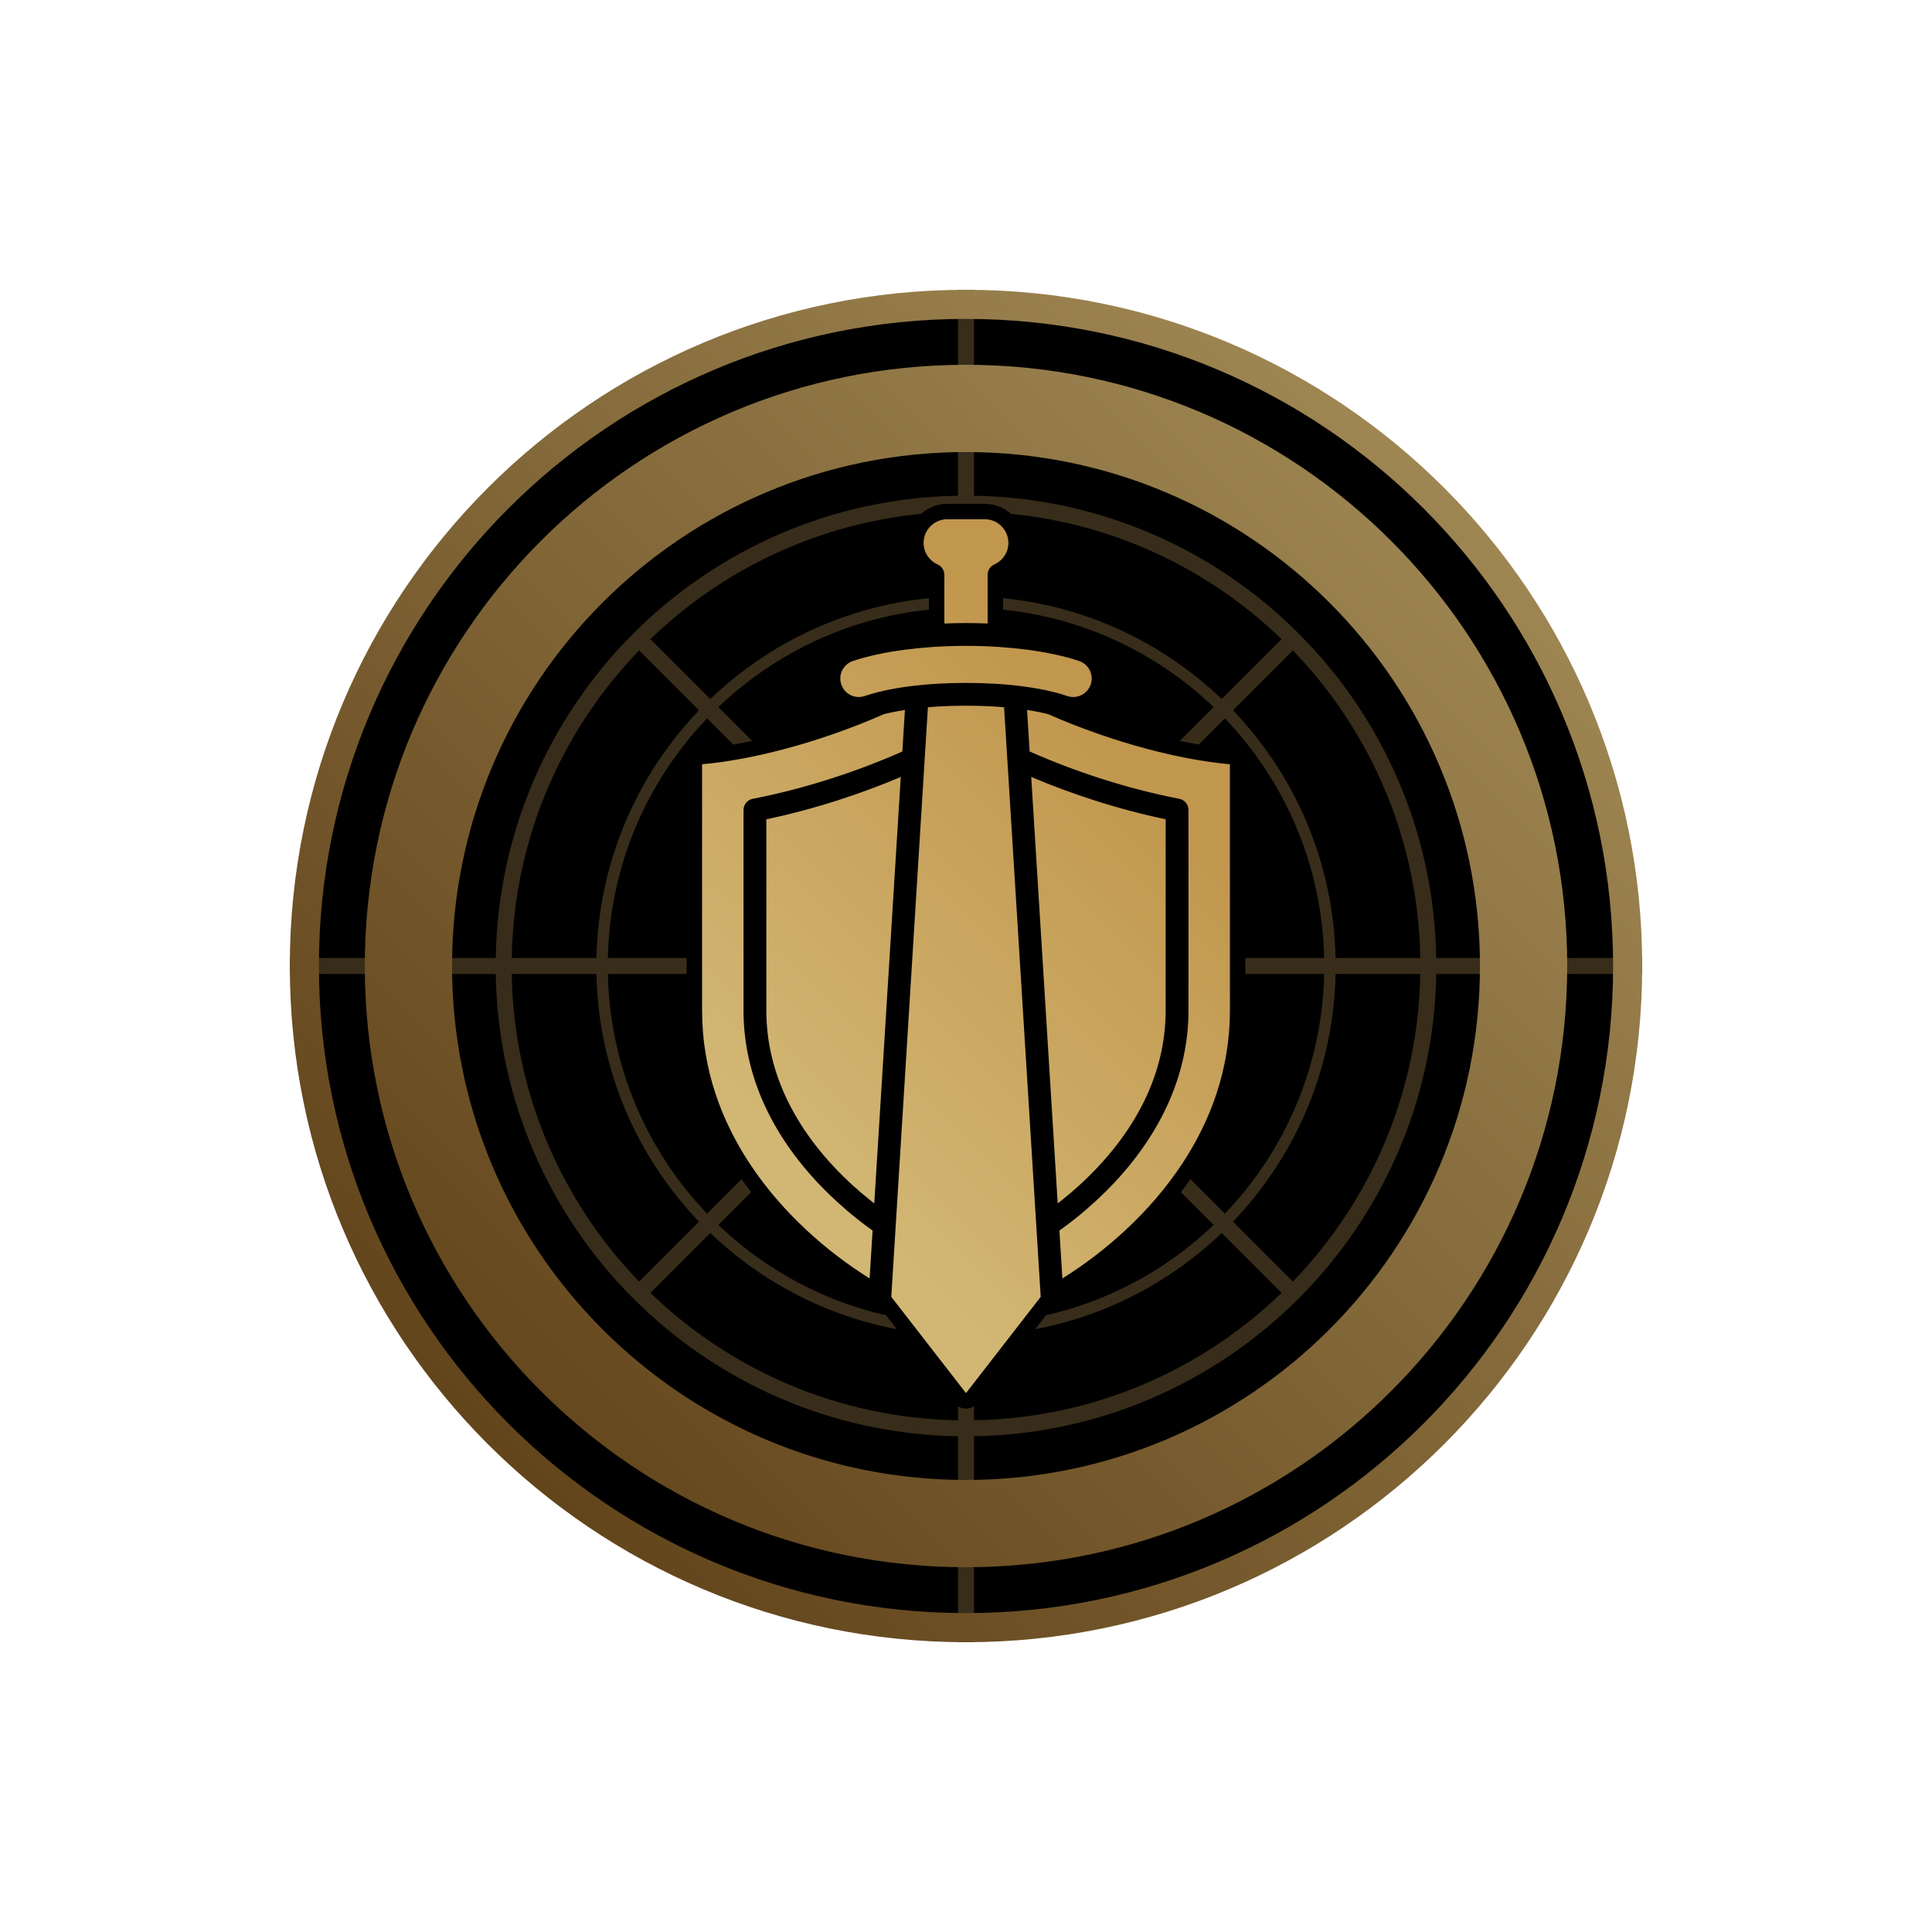
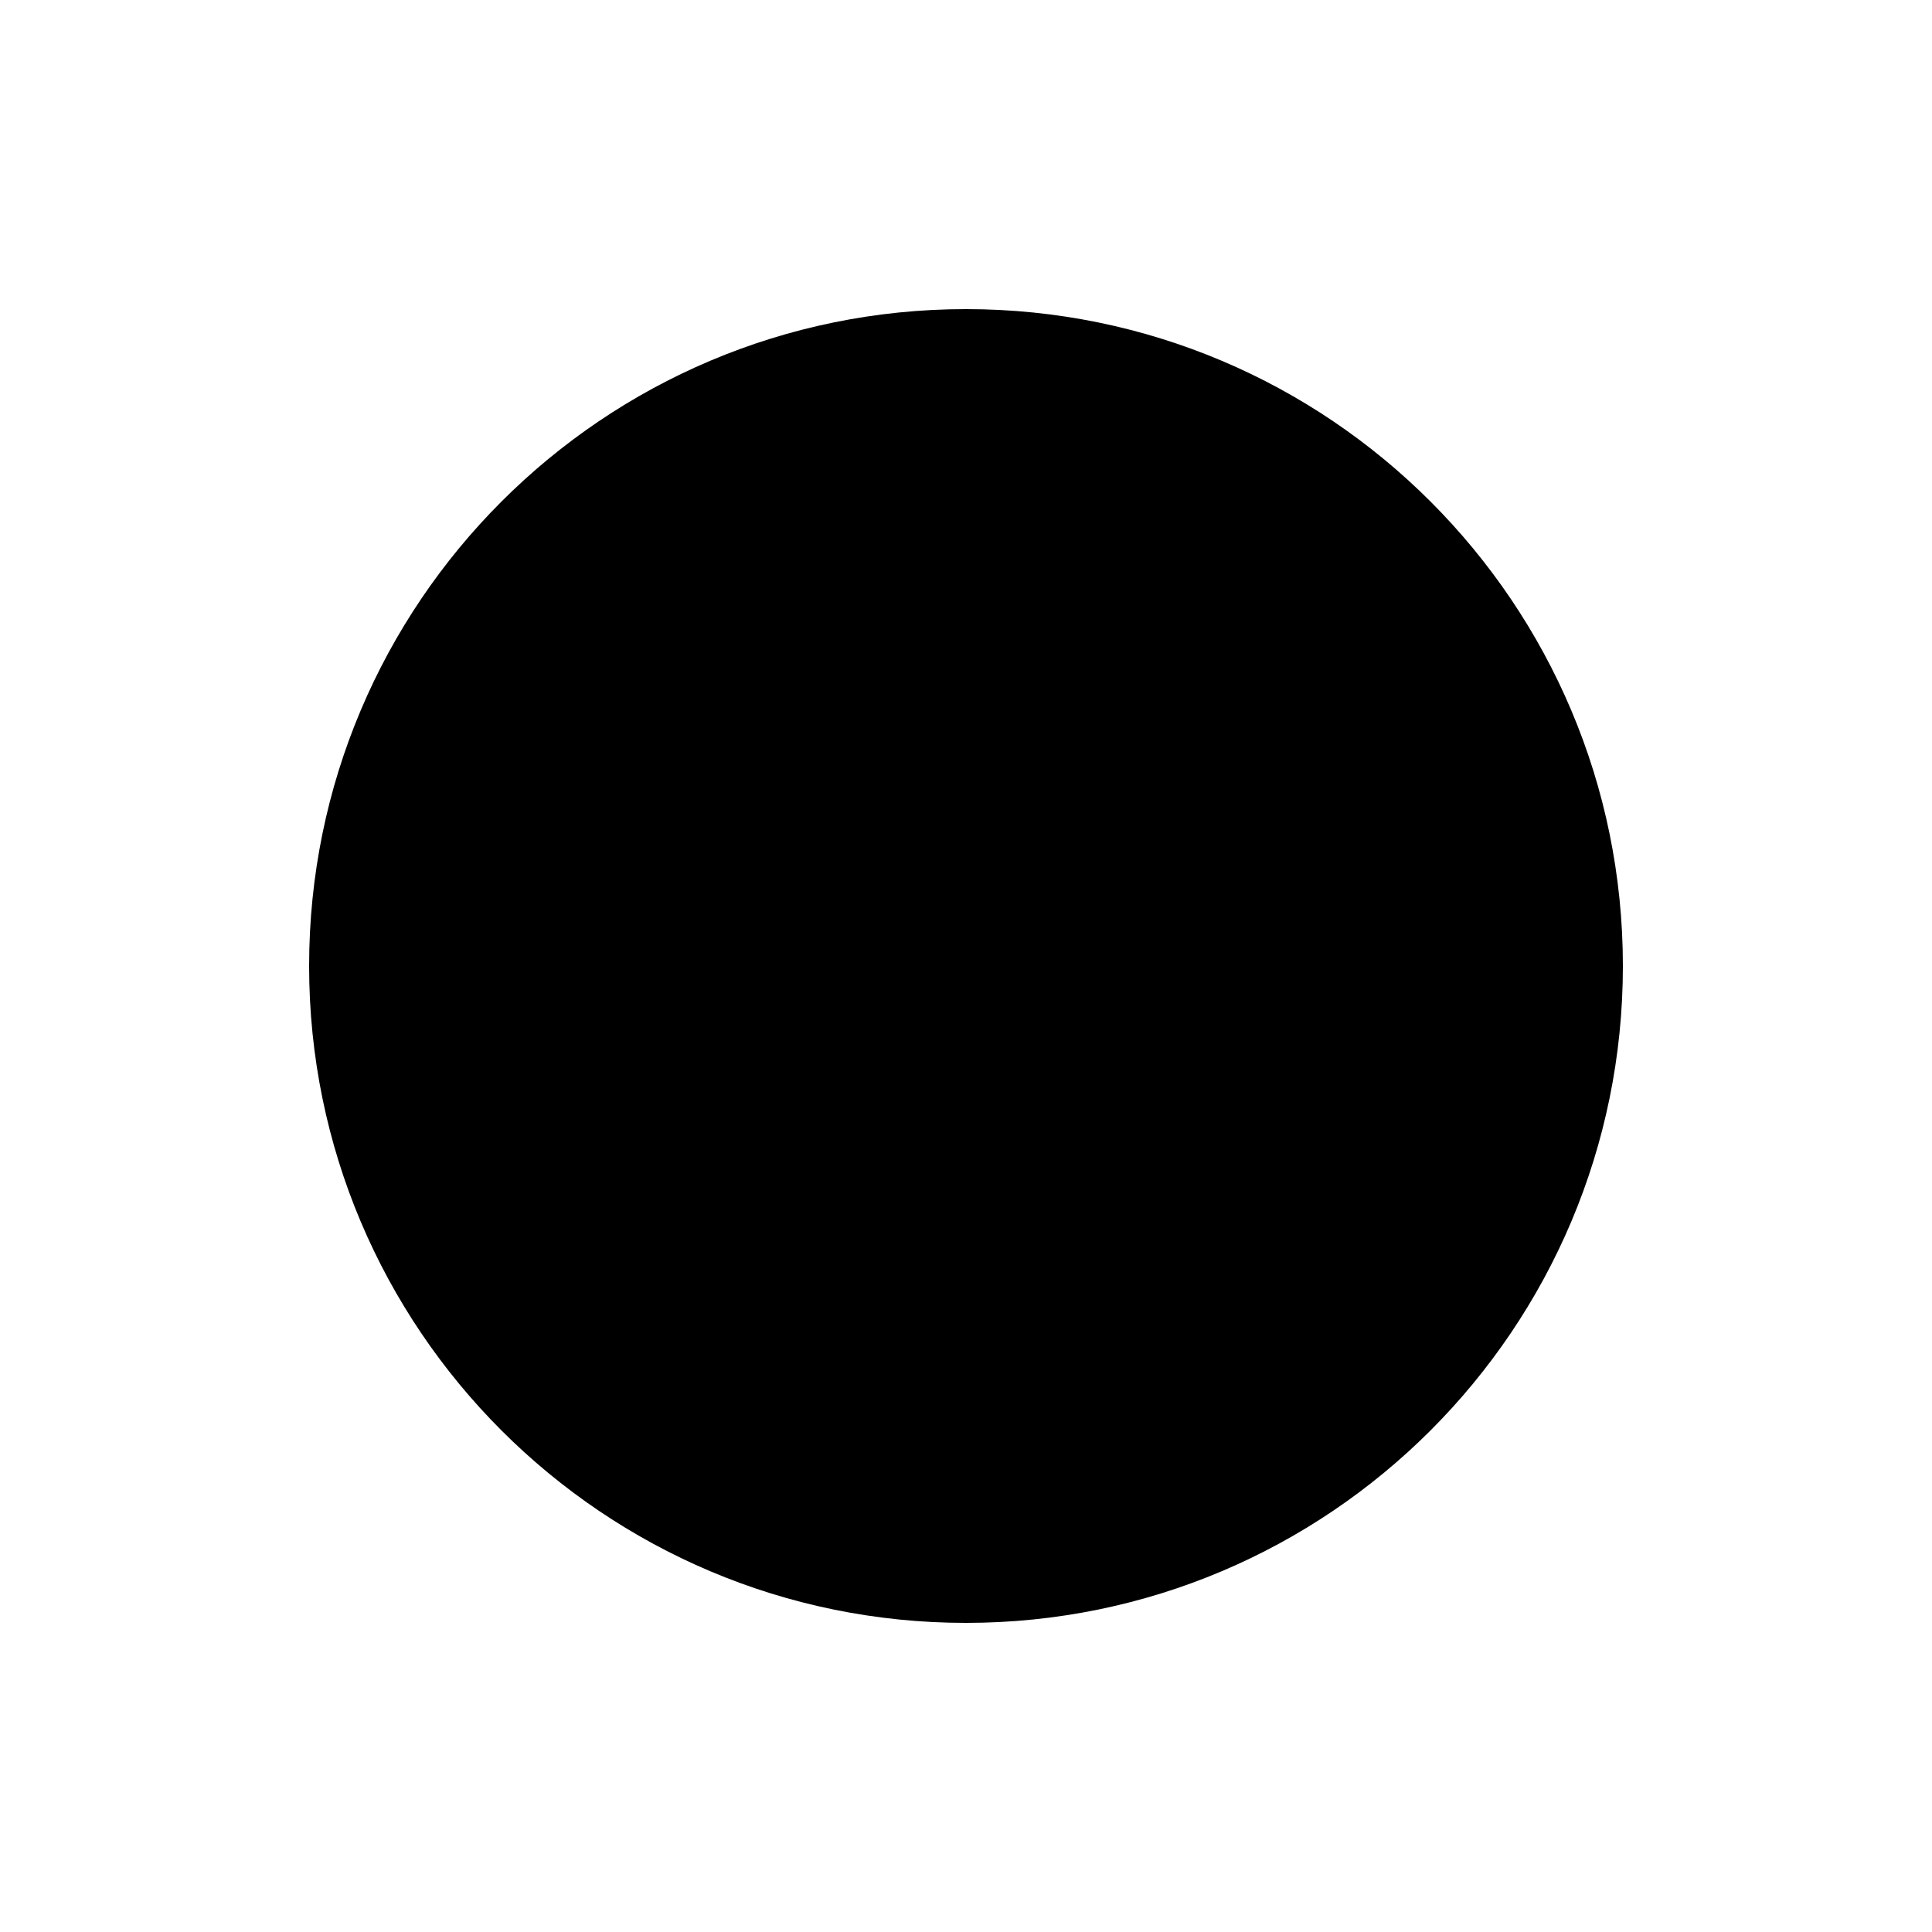
<svg xmlns="http://www.w3.org/2000/svg" width="324" height="324" viewBox="0 0 324 324" fill="none">
  <g clip-path="url(#clip0)">
    <path d="M162 272.161C222.84 272.161 272.161 222.84 272.161 162C272.161 101.16 222.84 51.839 162 51.839C101.16 51.839 51.839 101.16 51.839 162C51.839 222.84 101.16 272.161 162 272.161Z" fill="black" />
-     <path d="M48.6 160.661H83.136C83.49 139.411 92.246 120.206 106.226 106.226C120.206 92.246 139.411 83.49 160.661 83.136V48.6H163.34V83.136C184.589 83.49 203.794 92.246 217.774 106.226C231.754 120.206 240.51 139.411 240.864 160.661H275.4V163.339H240.864C240.51 184.589 231.754 203.794 217.774 217.774C203.794 231.754 184.589 240.51 163.34 240.864V275.4H160.661V240.864C139.411 240.51 120.206 231.754 106.226 217.774C92.246 203.794 83.49 184.589 83.136 163.339H48.6V160.661ZM163.34 100.021C179.447 100.363 194.044 106.848 204.879 117.227L214.924 107.182C201.517 94.235 183.37 86.161 163.34 85.816V100.021ZM206.773 119.121C217.152 129.956 223.637 144.553 223.979 160.661H238.184C237.839 140.63 229.765 122.483 216.818 109.076L206.773 119.121ZM223.979 163.339C223.637 179.448 217.152 194.044 206.773 204.879L216.818 214.924C229.765 201.517 237.839 183.37 238.184 163.339H223.979ZM204.879 206.773C194.044 217.152 179.447 223.637 163.34 223.979V238.184C183.37 237.839 201.517 229.765 214.924 216.818L204.879 206.773ZM160.661 223.979C144.552 223.637 129.956 217.152 119.121 206.773L109.076 216.818C122.483 229.765 140.63 237.839 160.661 238.184V223.979ZM117.227 204.879C106.848 194.044 100.363 179.448 100.021 163.339H85.816C86.161 183.37 94.235 201.517 107.182 214.924L117.227 204.879ZM100.021 160.661C100.363 144.553 106.848 129.956 117.227 119.121L107.182 109.076C94.235 122.483 86.161 140.63 85.816 160.661H100.021ZM119.121 117.227C129.956 106.848 144.552 100.363 160.661 100.021V85.816C140.63 86.161 122.483 94.235 109.076 107.182L119.121 117.227ZM203.526 118.581C193.037 108.546 178.919 102.276 163.34 101.936V158.767L203.526 118.581ZM160.661 101.936C145.08 102.276 130.962 108.546 120.474 118.581L160.661 158.767V101.936ZM118.581 120.474C108.547 130.963 102.277 145.081 101.936 160.661H158.767L118.581 120.474ZM101.936 163.339C102.277 178.92 108.547 193.039 118.581 203.526L158.767 163.339H101.936ZM120.474 205.419C130.962 215.454 145.08 221.724 160.661 222.064V165.233L120.474 205.419ZM163.34 222.064C178.919 221.724 193.037 215.454 203.526 205.419L163.34 165.233V222.064ZM205.419 203.526C215.454 193.039 221.724 178.92 222.065 163.339H165.233L205.419 203.526ZM222.065 160.661C221.724 145.081 215.454 130.963 205.419 120.474L165.233 160.661H222.065Z" fill="#382D1A" />
-     <path fill-rule="evenodd" clip-rule="evenodd" d="M162 48.6C224.629 48.6 275.4 99.371 275.4 162C275.4 224.629 224.629 275.4 162 275.4C99.371 275.4 48.6 224.629 48.6 162C48.6 99.371 99.371 48.6 162 48.6ZM162 61.176C217.683 61.176 262.824 106.317 262.824 162C262.824 217.683 217.683 262.824 162 262.824C106.317 262.824 61.176 217.683 61.176 162C61.176 106.317 106.317 61.176 162 61.176ZM162 75.809C209.602 75.809 248.191 114.398 248.191 162C248.191 209.602 209.602 248.191 162 248.191C114.398 248.191 75.809 209.602 75.809 162C75.809 114.398 114.398 75.809 162 75.809ZM162 53.481C221.934 53.481 270.519 102.066 270.519 162C270.519 221.934 221.934 270.519 162 270.519C102.067 270.519 53.481 221.934 53.481 162C53.481 102.066 102.067 53.481 162 53.481Z" fill="url(#paint0_linear)" />
-     <path fill-rule="evenodd" clip-rule="evenodd" d="M156.156 105.92C155.907 105.52 155.782 105.067 155.782 104.568L155.775 96.825C154.794 96.301 153.954 95.53 153.347 94.594C152.658 93.534 152.297 92.3 152.297 91.036C152.297 89.297 152.993 87.639 154.221 86.411C155.449 85.183 157.107 84.487 158.846 84.487H165.153C166.891 84.487 168.549 85.183 169.777 86.411C171.007 87.64 171.701 89.298 171.701 91.037C171.701 92.3 171.34 93.534 170.652 94.593C170.044 95.53 169.203 96.301 168.218 96.826V104.565C168.218 105.067 168.092 105.52 167.844 105.92C169.462 106.03 171.077 106.188 172.685 106.4C174.339 106.617 175.985 106.9 177.615 107.256C179.027 107.564 180.438 107.935 181.807 108.401C183.237 108.887 184.415 109.916 185.083 111.271C185.751 112.626 185.855 114.185 185.369 115.616C184.884 117.048 183.854 118.223 182.5 118.893C182.15 119.065 181.785 119.202 181.413 119.297C185.242 120.783 189.17 122.063 193.116 123.111C197.472 124.268 201.996 125.184 206.49 125.584C207.831 125.703 208.851 126.818 208.851 128.165V169.477C208.851 179.267 205.812 188.403 200.45 196.544C195.152 204.585 187.689 211.505 179.536 216.595C178.772 217.071 177.888 217.127 177.081 216.752L177.116 217.321C177.157 217.976 176.98 218.552 176.577 219.071L164.046 235.216C163.539 235.869 162.827 236.218 161.999 236.218C161.172 236.218 160.459 235.869 159.952 235.216L147.422 219.071C147.02 218.552 146.842 217.976 146.883 217.321L146.918 216.75C146.111 217.125 145.227 217.071 144.463 216.593C136.311 211.504 128.847 204.583 123.55 196.542C118.188 188.402 115.149 179.267 115.149 169.477V128.166C115.149 126.819 116.169 125.704 117.51 125.584C122.004 125.185 126.528 124.268 130.885 123.111C134.83 122.064 138.758 120.783 142.587 119.299C142.215 119.202 141.85 119.067 141.5 118.894C140.144 118.224 139.113 117.047 138.629 115.614C138.145 114.183 138.248 112.623 138.917 111.269C139.586 109.915 140.761 108.887 142.191 108.401C143.562 107.934 144.972 107.564 146.386 107.255C148.015 106.899 149.661 106.617 151.314 106.4C152.922 106.188 154.538 106.031 156.156 105.92Z" fill="black" />
-     <path fill-rule="evenodd" clip-rule="evenodd" d="M178.985 116.725C179.795 117 180.642 116.92 181.352 116.569C182.061 116.219 182.64 115.595 182.915 114.784C183.19 113.974 183.109 113.127 182.759 112.417C182.408 111.707 181.783 111.129 180.973 110.854C179.825 110.463 178.512 110.104 177.061 109.787C175.576 109.463 173.994 109.186 172.347 108.969C170.824 108.769 169.213 108.609 167.538 108.495C167.453 108.495 167.371 108.49 167.288 108.478L167.247 108.476C165.576 108.369 163.82 108.312 161.999 108.312C160.179 108.312 158.422 108.369 156.752 108.476L156.712 108.478C156.63 108.49 156.546 108.495 156.461 108.495C154.786 108.609 153.175 108.769 151.652 108.969C150.007 109.186 148.425 109.462 146.939 109.787C145.489 110.104 144.173 110.463 143.025 110.854C142.215 111.129 141.591 111.707 141.241 112.417C140.89 113.126 140.81 113.974 141.084 114.784C141.359 115.595 141.937 116.219 142.646 116.569C143.356 116.919 144.204 117 145.014 116.725C145.665 116.503 146.369 116.295 147.119 116.102L147.132 116.1L147.166 116.091C147.578 115.986 148.005 115.885 148.444 115.789C149.643 115.529 150.987 115.298 152.454 115.105C152.8 115.061 153.151 115.017 153.509 114.977C153.56 114.968 153.614 114.963 153.667 114.959C154.749 114.838 155.879 114.741 157.045 114.671C158.662 114.574 160.322 114.522 161.999 114.522C163.675 114.522 165.335 114.574 166.954 114.671C168.121 114.741 169.25 114.838 170.332 114.959C170.385 114.963 170.439 114.968 170.491 114.977C170.848 115.018 171.2 115.061 171.546 115.105C173.012 115.298 174.357 115.529 175.555 115.789C175.996 115.885 176.423 115.986 176.837 116.092L176.868 116.1L176.884 116.103L176.889 116.105C177.636 116.296 178.337 116.505 178.985 116.725ZM148.241 119.761C143.005 122.071 137.236 124.106 131.55 125.615C126.778 126.882 122.056 127.782 117.74 128.166V169.477C117.74 179.29 120.959 187.898 125.715 195.116C131.219 203.474 138.787 209.995 145.836 214.395L146.335 206.367C145.434 205.725 144.56 205.066 143.715 204.395C142.607 203.515 141.495 202.564 140.392 201.556C135.606 197.182 131.524 192.09 128.724 186.393C126.178 181.211 124.691 175.542 124.691 169.477V135.832H124.694C124.693 134.934 125.331 134.132 126.245 133.956C130.519 133.135 135 131.974 139.442 130.545C143.49 129.242 147.513 127.719 151.326 126.026L151.759 119.06C150.891 119.196 150.053 119.352 149.251 119.525C148.903 119.601 148.566 119.68 148.241 119.761ZM178.164 214.397C185.212 209.996 192.779 203.476 198.285 195.118C203.04 187.899 206.26 179.29 206.26 169.477V128.165C201.944 127.781 197.222 126.882 192.45 125.615C186.765 124.106 180.997 122.072 175.763 119.761C175.436 119.68 175.098 119.601 174.749 119.525C173.947 119.352 173.107 119.196 172.24 119.06L172.673 126.025C176.485 127.719 180.509 129.242 184.557 130.545C188.961 131.961 193.404 133.115 197.645 133.935C198.583 134.058 199.309 134.86 199.309 135.832V169.477C199.309 175.544 197.821 181.212 195.275 186.393C192.475 192.09 188.394 197.182 183.608 201.556C182.505 202.564 181.393 203.515 180.285 204.395C179.44 205.067 178.565 205.726 177.665 206.368L178.164 214.397ZM155.066 127.388L155.066 127.403L150.304 204.054L149.47 217.482L161.999 233.627L174.53 217.482L173.787 205.535L168.932 127.39L168.387 118.603C167.849 118.557 167.297 118.517 166.73 118.482C165.279 118.395 163.695 118.349 161.999 118.349C160.303 118.349 158.72 118.395 157.268 118.482C156.702 118.517 156.15 118.557 155.612 118.603L155.066 127.388ZM146.617 201.818L147.872 181.634L151.06 130.297C147.666 131.736 144.144 133.04 140.609 134.177C136.538 135.486 132.449 136.576 128.518 137.396V169.477C128.518 174.949 129.856 180.055 132.147 184.719C134.724 189.962 138.509 194.675 142.964 198.745C143.93 199.629 144.976 200.519 146.093 201.406L146.617 201.818ZM177.382 201.819L177.907 201.406C179.024 200.519 180.07 199.629 181.036 198.745C185.491 194.675 189.276 189.962 191.853 184.719C194.143 180.056 195.482 174.95 195.482 169.477V137.397C191.551 136.576 187.462 135.486 183.39 134.177C179.856 133.04 176.334 131.736 172.938 130.297L177.382 201.819ZM165.626 104.565V96.396C165.626 95.574 166.146 94.871 166.876 94.602C167.527 94.283 168.085 93.789 168.479 93.181C168.877 92.569 169.109 91.832 169.109 91.037V91.036C169.109 89.951 168.663 88.961 167.945 88.243C167.227 87.525 166.238 87.079 165.152 87.079H158.846C157.761 87.079 156.771 87.525 156.053 88.243C155.335 88.961 154.889 89.951 154.889 91.036V91.037C154.889 91.832 155.121 92.57 155.52 93.182C155.937 93.825 156.535 94.342 157.237 94.656C157.946 94.972 158.366 95.669 158.367 96.397H158.373V104.565C159.584 104.513 160.795 104.485 161.999 104.485C163.203 104.485 164.416 104.513 165.626 104.565Z" fill="url(#paint1_linear)" />
  </g>
  <defs>
    <linearGradient id="paint0_linear" x1="82.62" y1="241.38" x2="241.38" y2="82.62" gradientUnits="userSpaceOnUse">
      <stop stop-color="#63451C" />
      <stop offset="1" stop-color="#9E8652" />
    </linearGradient>
    <linearGradient id="paint1_linear" x1="193.836" y1="128.789" x2="130.164" y2="191.916" gradientUnits="userSpaceOnUse">
      <stop stop-color="#C1964D" />
      <stop offset="1" stop-color="#D2B774" />
    </linearGradient>
    <clipPath id="clip0">
      <rect width="324" height="324" fill="white" />
    </clipPath>
  </defs>
</svg>